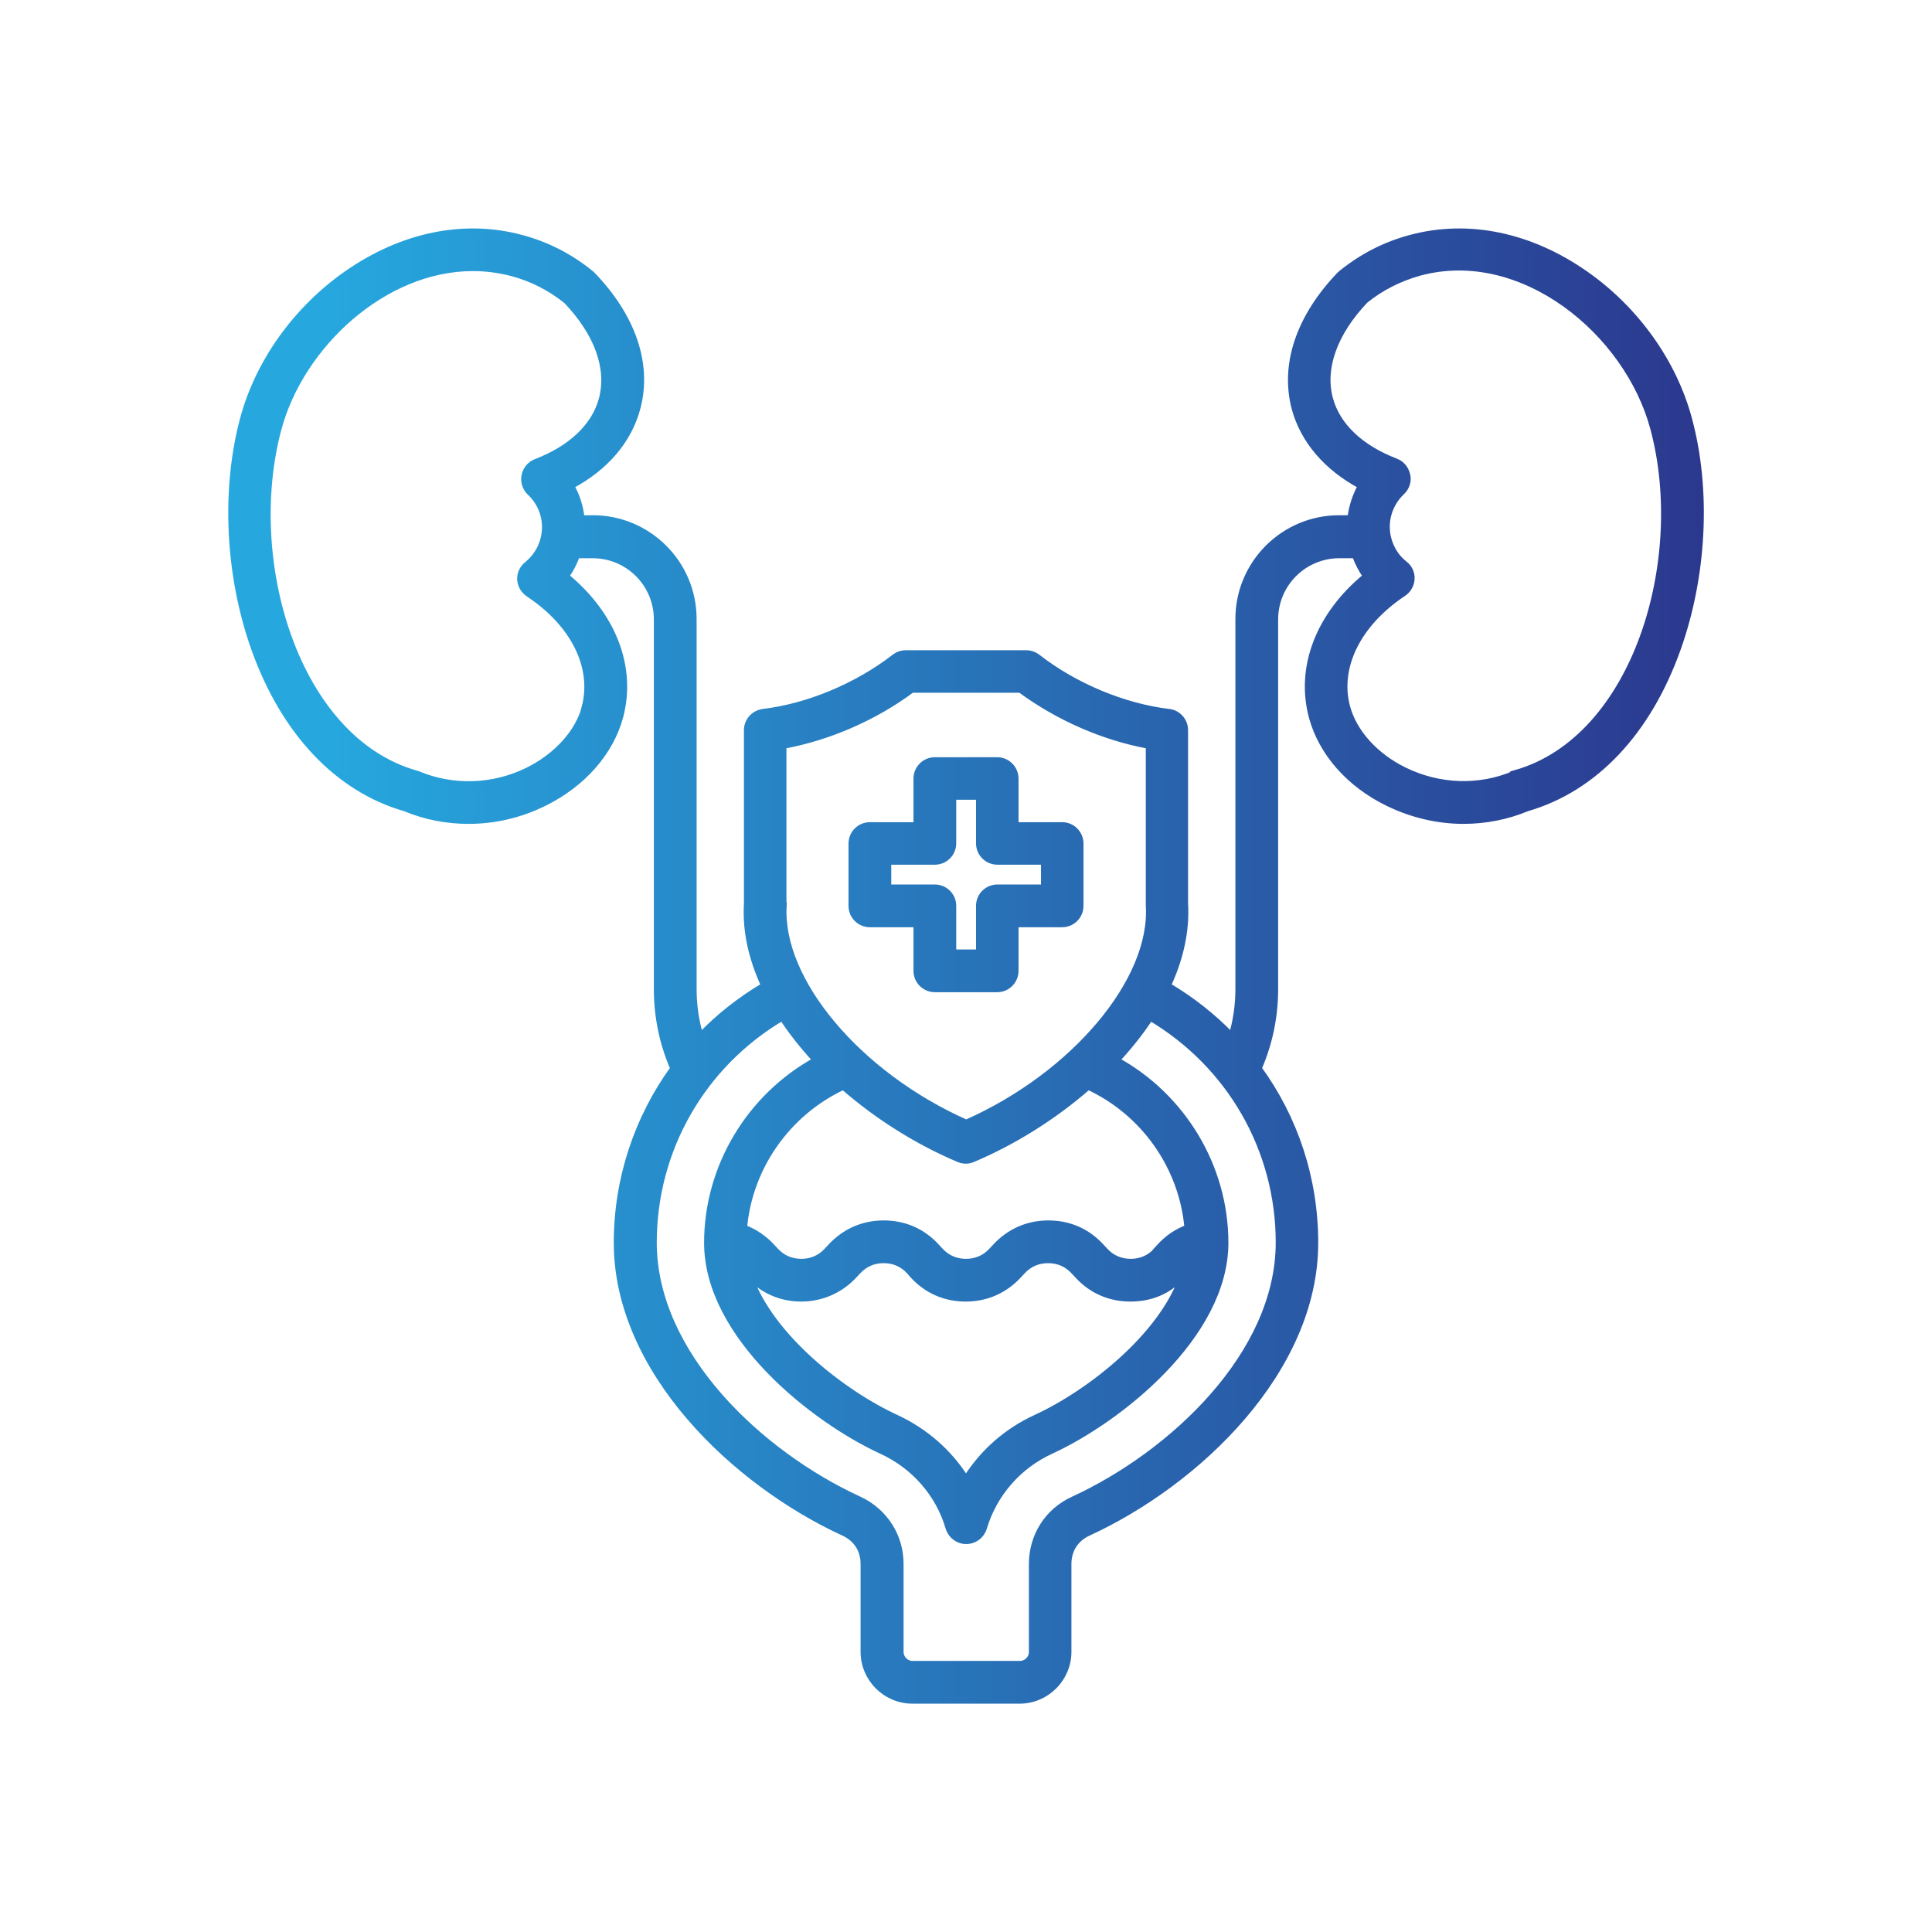
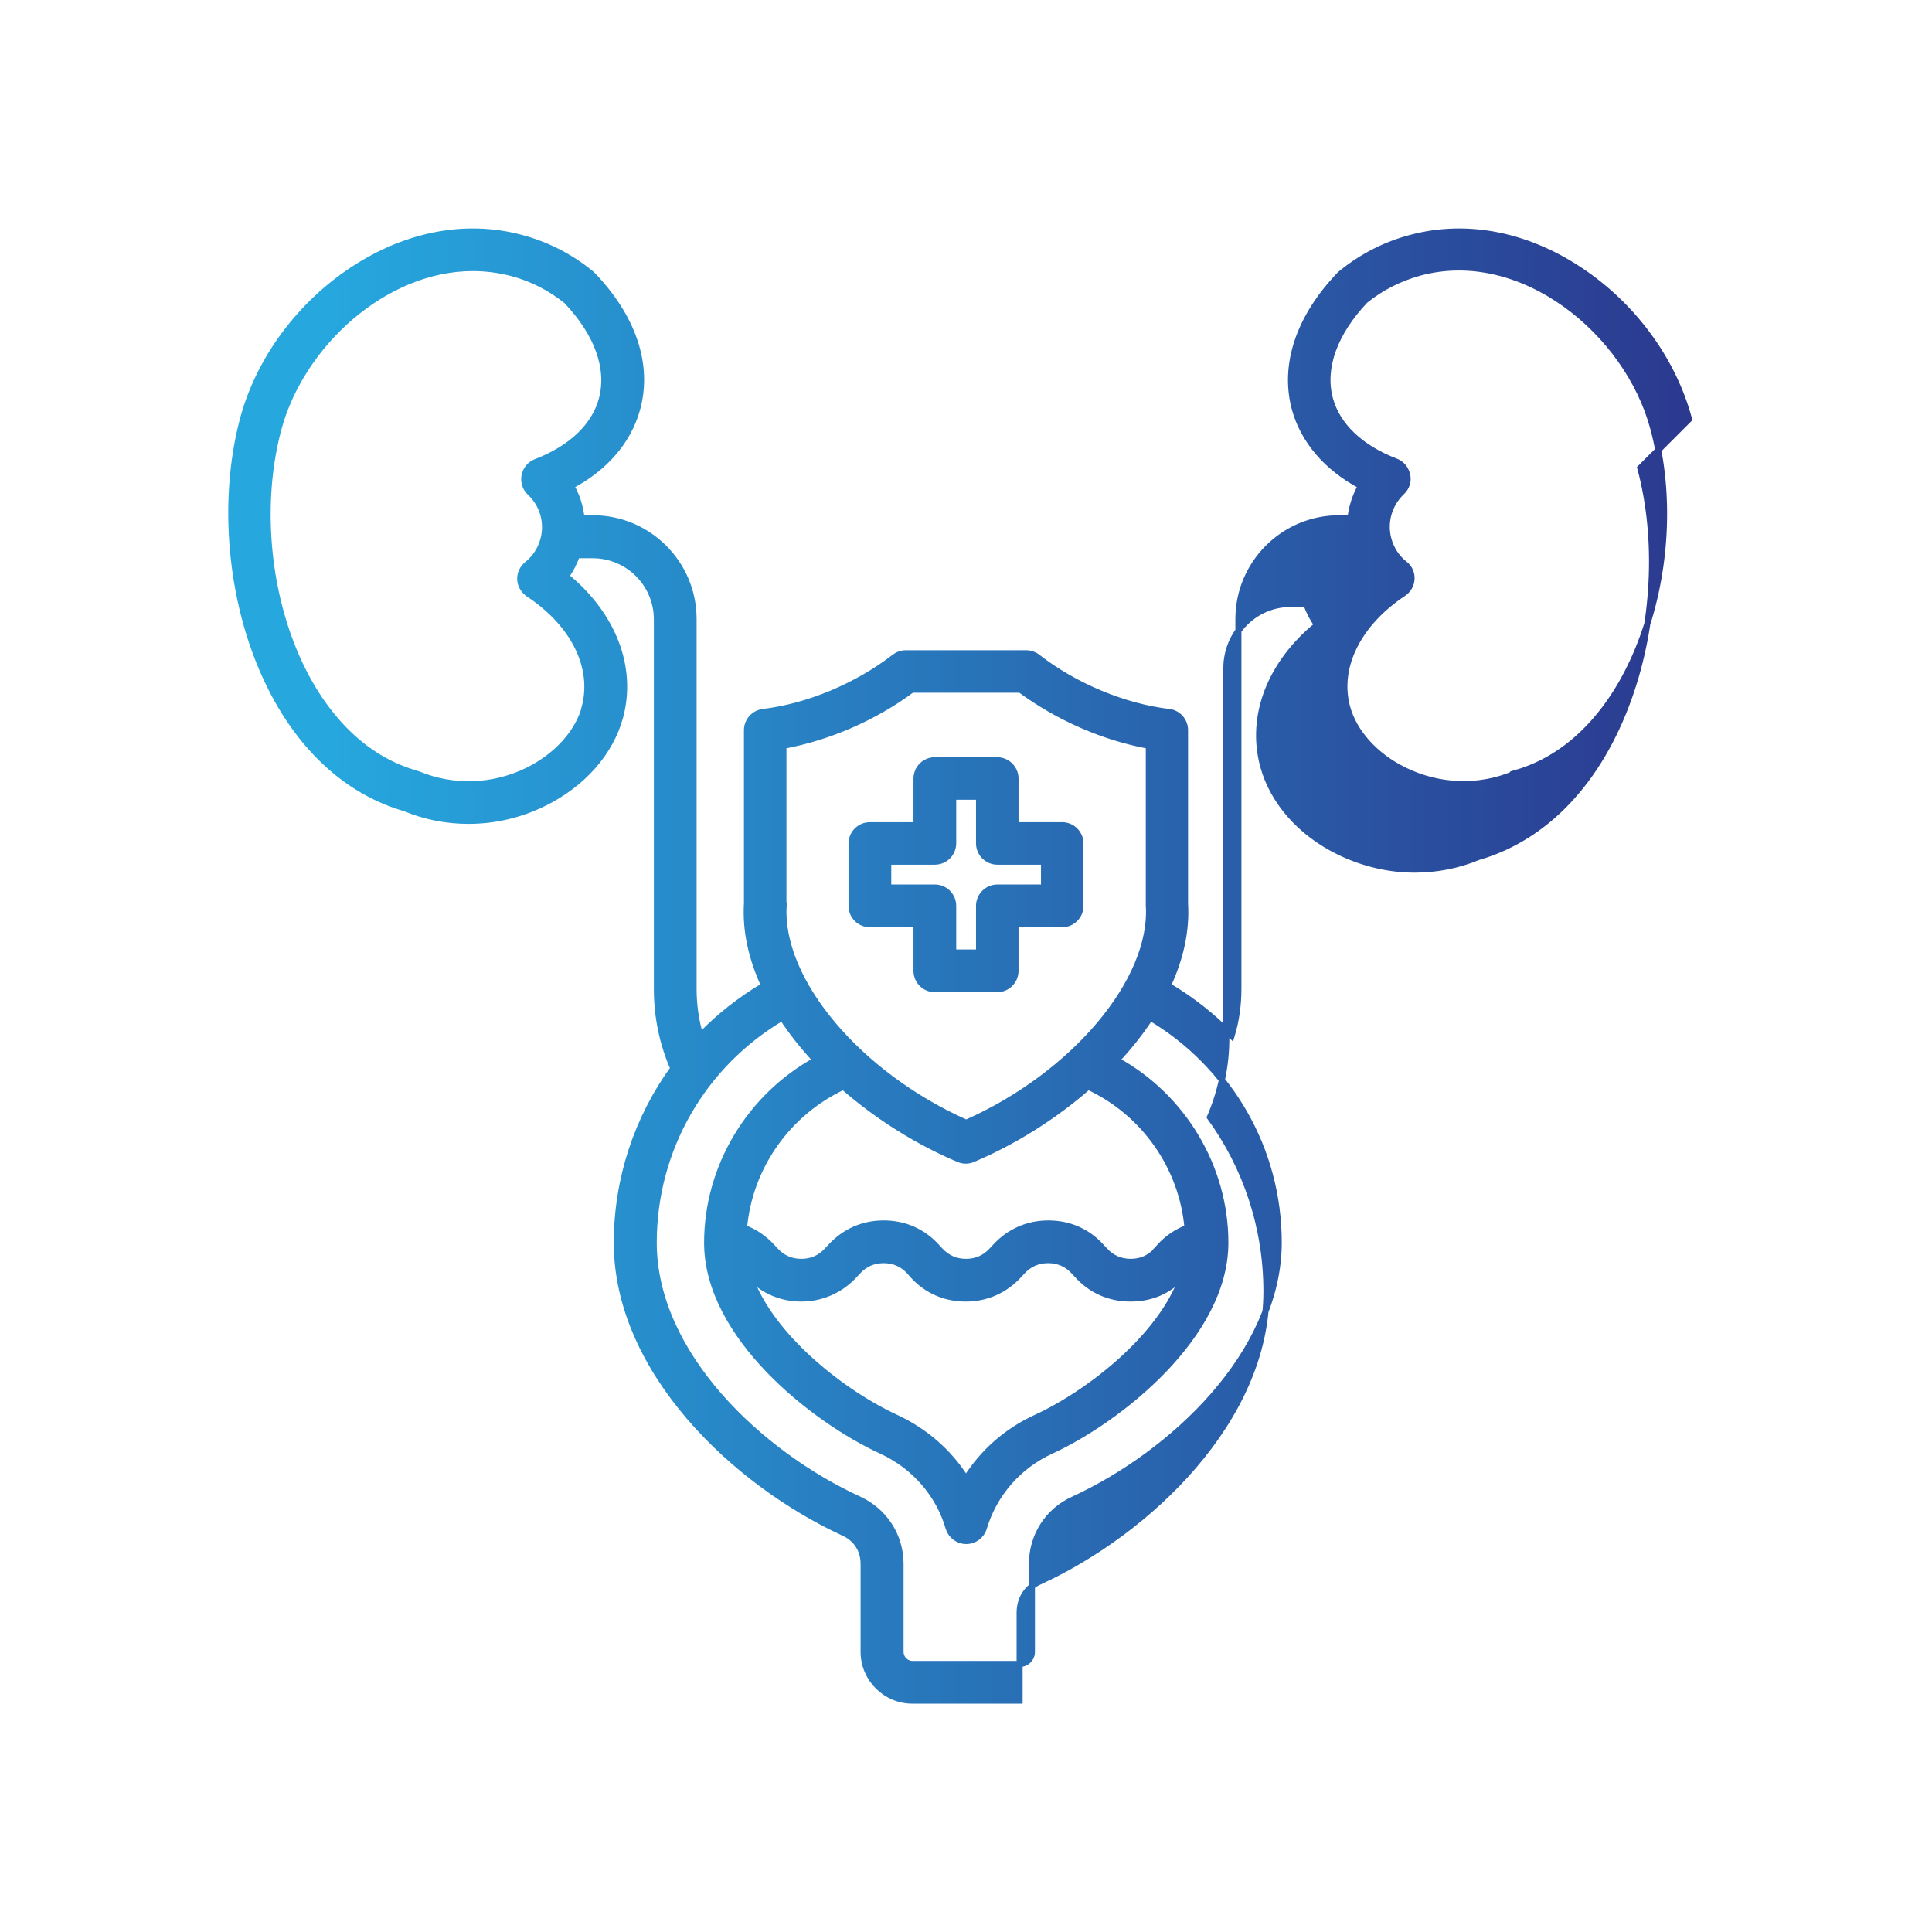
<svg xmlns="http://www.w3.org/2000/svg" xmlns:xlink="http://www.w3.org/1999/xlink" id="Layer_1" width="80" height="80" viewBox="0 0 80 80">
  <defs>
    <style>      .cls-1 {        fill: url(#linear-gradient);        stroke: url(#linear-gradient-2);        stroke-miterlimit: 10;        stroke-width: .25px;      }    </style>
    <linearGradient id="linear-gradient" x1="9.58" y1="40" x2="70.42" y2="40" gradientUnits="userSpaceOnUse">
      <stop offset=".06" stop-color="#26a8df" />
      <stop offset="1" stop-color="#2b388e" />
    </linearGradient>
    <linearGradient id="linear-gradient-2" x1="9.46" x2="70.54" xlink:href="#linear-gradient" />
  </defs>
-   <path class="cls-1" d="M69.94,17.36c-.63-2.36-2.2-4.56-4.31-6.03-2.28-1.59-4.84-2.12-7.22-1.48-1.05.28-2.01.77-2.86,1.46-.02.02-.05.04-.07.06-1.69,1.76-2.35,3.73-1.87,5.54.36,1.33,1.32,2.45,2.74,3.21-.23.42-.38.87-.43,1.34h-.47c-2.3,0-4.17,1.87-4.17,4.17v15.31c0,.67-.09,1.32-.28,1.95-.77-.8-1.66-1.5-2.64-2.08.51-1.1.78-2.25.71-3.4v-7.18c0-.38-.29-.71-.67-.75-1.86-.22-3.9-1.07-5.44-2.27-.13-.1-.3-.16-.46-.16h-5c-.17,0-.33.06-.46.16-1.55,1.2-3.58,2.05-5.44,2.27-.38.05-.67.37-.67.75v7.18c-.07,1.15.2,2.3.71,3.4-.98.58-1.87,1.28-2.64,2.08-.19-.63-.28-1.28-.28-1.95v-15.31c0-2.3-1.87-4.17-4.17-4.17h-.47c-.05-.47-.19-.93-.43-1.34,1.43-.76,2.38-1.88,2.74-3.21.49-1.82-.18-3.79-1.87-5.54-.02-.02-.04-.04-.07-.06-.85-.69-1.81-1.18-2.86-1.46-2.38-.64-4.94-.11-7.22,1.48-2.11,1.47-3.68,3.67-4.31,6.03-.78,2.93-.61,6.48.47,9.51,1.23,3.44,3.44,5.79,6.24,6.6.84.35,1.73.52,2.63.52,1.06,0,2.13-.24,3.12-.73,1.61-.79,2.76-2.1,3.16-3.58.55-2.06-.3-4.23-2.24-5.82.19-.27.34-.56.45-.87h.65c1.47,0,2.66,1.19,2.66,2.66v15.31c0,1.14.23,2.25.68,3.28-1.49,2.06-2.34,4.57-2.34,7.22,0,5.29,4.87,9.93,9.39,12.01.53.24.83.71.83,1.29v3.64c0,1.11.91,2.02,2.02,2.02h4.44c1.11,0,2.02-.91,2.02-2.02v-3.64c0-.58.3-1.05.83-1.29,4.52-2.08,9.39-6.72,9.39-12.01,0-2.65-.84-5.16-2.34-7.22.45-1.04.68-2.14.68-3.28v-15.31c0-1.47,1.19-2.66,2.66-2.66h.65c.11.31.26.6.45.87-1.94,1.59-2.79,3.76-2.24,5.82.4,1.49,1.55,2.8,3.16,3.58.99.48,2.06.73,3.12.73.89,0,1.79-.17,2.63-.52,2.8-.81,5.01-3.15,6.24-6.6,1.08-3.03,1.26-6.58.47-9.51h0ZM24.22,29.28c-.28,1.05-1.17,2.03-2.36,2.62-1.44.71-3.09.76-4.54.16-.03-.01-.06-.02-.09-.03-4.99-1.41-7.16-8.83-5.7-14.27.93-3.47,4.37-6.66,8.05-6.66.54,0,1.08.07,1.62.21.83.22,1.59.61,2.26,1.15,1.28,1.35,1.8,2.79,1.46,4.07-.3,1.12-1.27,2.04-2.73,2.6-.24.09-.42.31-.47.56s.03.52.22.7c.54.5.75,1.25.56,1.95-.11.41-.34.76-.67,1.03-.19.15-.3.38-.29.62s.14.46.34.6c1.88,1.24,2.77,3.04,2.33,4.7ZM32.44,37.49s0-.03,0-.05v-6.56c1.86-.34,3.76-1.16,5.32-2.32h4.49c1.56,1.15,3.45,1.98,5.32,2.32v6.56s0,.03,0,.05c.2,3.11-3.1,7.02-7.56,9-4.46-1.98-7.76-5.89-7.56-9h0ZM48.03,51.63l-.13.14c-.29.32-.65.48-1.08.48s-.79-.16-1.08-.48l-.13-.14c-.58-.64-1.34-.97-2.2-.97s-1.62.34-2.2.97l-.13.14c-.29.32-.65.48-1.08.48s-.79-.16-1.08-.48l-.13-.14c-.58-.64-1.34-.97-2.2-.97s-1.62.34-2.2.97l-.13.14c-.29.32-.65.48-1.08.48s-.79-.16-1.08-.48l-.13-.14c-.33-.36-.72-.62-1.16-.79.22-2.51,1.8-4.76,4.11-5.84,1.44,1.26,3.12,2.3,4.78,3,.09.04.19.06.29.06s.2-.02.29-.06c1.66-.7,3.34-1.74,4.78-3,2.31,1.07,3.89,3.32,4.11,5.84-.44.16-.83.43-1.16.79ZM48.96,52.86c-.88,2.5-3.86,4.83-6.08,5.85-1.2.55-2.2,1.44-2.88,2.53-.68-1.09-1.68-1.97-2.88-2.53-2.22-1.02-5.2-3.35-6.08-5.85.57.59,1.31.91,2.14.91s1.62-.34,2.2-.97l.13-.14c.29-.32.65-.48,1.08-.48s.79.16,1.08.48l.12.14c.58.64,1.34.97,2.2.97s1.62-.34,2.2-.97l.13-.14c.29-.32.65-.48,1.08-.48s.79.16,1.08.48l.13.14c.58.64,1.34.97,2.2.97s1.57-.31,2.14-.91ZM44.44,62.09c-1.06.48-1.71,1.51-1.71,2.67v3.64c0,.28-.23.5-.5.5h-4.44c-.28,0-.5-.23-.5-.5v-3.64c0-1.16-.66-2.18-1.71-2.67-4.1-1.88-8.51-6.01-8.51-10.64,0-3.85,2.02-7.36,5.32-9.31.4.61.87,1.2,1.39,1.76-2.73,1.5-4.5,4.41-4.5,7.56,0,3.87,4.43,7.34,7.22,8.62,1.35.62,2.37,1.78,2.78,3.19.1.32.39.54.73.54s.63-.22.73-.54c.42-1.41,1.43-2.57,2.78-3.19,2.79-1.28,7.22-4.76,7.22-8.62,0-3.15-1.77-6.06-4.5-7.56.52-.56.99-1.15,1.39-1.76,3.3,1.96,5.32,5.46,5.32,9.31,0,4.62-4.41,8.75-8.51,10.64h0ZM62.77,32.02s-.06.02-.09.03c-1.44.61-3.1.55-4.54-.16-1.2-.59-2.08-1.57-2.36-2.62-.44-1.65.45-3.45,2.33-4.7.2-.13.33-.36.34-.6s-.09-.47-.29-.62c-.33-.26-.56-.62-.67-1.03-.19-.7.03-1.45.56-1.95.19-.18.28-.44.22-.7s-.23-.47-.47-.56c-1.46-.56-2.43-1.48-2.73-2.6-.34-1.27.18-2.72,1.46-4.07.67-.54,1.43-.92,2.26-1.15,4.24-1.14,8.61,2.47,9.67,6.45,1.46,5.44-.72,12.85-5.7,14.27h0ZM36.02,38.27h1.93v1.93c0,.42.34.76.76.76h2.58c.42,0,.76-.34.76-.76v-1.93h1.93c.42,0,.76-.34.76-.76v-2.58c0-.42-.34-.76-.76-.76h-1.93v-1.93c0-.42-.34-.76-.76-.76h-2.58c-.42,0-.76.34-.76.76v1.93h-1.93c-.42,0-.76.34-.76.76v2.58c0,.42.34.76.76.76h0ZM36.78,35.68h1.93c.42,0,.76-.34.76-.76v-1.93h1.07v1.93c0,.42.34.76.76.76h1.93v1.07h-1.93c-.42,0-.76.34-.76.76v1.93h-1.07v-1.93c0-.42-.34-.76-.76-.76h-1.93v-1.07Z" />
+   <path class="cls-1" d="M69.94,17.36c-.63-2.36-2.2-4.56-4.31-6.03-2.28-1.59-4.84-2.12-7.22-1.48-1.05.28-2.01.77-2.86,1.46-.02.02-.05.04-.07.06-1.69,1.76-2.35,3.73-1.87,5.54.36,1.33,1.32,2.45,2.74,3.21-.23.42-.38.87-.43,1.34h-.47c-2.3,0-4.17,1.87-4.17,4.17v15.31c0,.67-.09,1.32-.28,1.95-.77-.8-1.66-1.5-2.64-2.08.51-1.1.78-2.25.71-3.4v-7.18c0-.38-.29-.71-.67-.75-1.86-.22-3.9-1.07-5.44-2.27-.13-.1-.3-.16-.46-.16h-5c-.17,0-.33.06-.46.16-1.55,1.2-3.58,2.05-5.44,2.27-.38.05-.67.37-.67.75v7.18c-.07,1.15.2,2.3.71,3.4-.98.58-1.87,1.28-2.64,2.08-.19-.63-.28-1.28-.28-1.95v-15.31c0-2.3-1.87-4.17-4.17-4.17h-.47c-.05-.47-.19-.93-.43-1.34,1.43-.76,2.38-1.88,2.74-3.21.49-1.82-.18-3.79-1.87-5.54-.02-.02-.04-.04-.07-.06-.85-.69-1.81-1.18-2.86-1.46-2.38-.64-4.94-.11-7.22,1.48-2.11,1.47-3.68,3.67-4.31,6.03-.78,2.93-.61,6.48.47,9.51,1.23,3.44,3.44,5.79,6.24,6.6.84.35,1.73.52,2.63.52,1.06,0,2.13-.24,3.12-.73,1.61-.79,2.76-2.1,3.16-3.58.55-2.06-.3-4.23-2.24-5.82.19-.27.34-.56.45-.87h.65c1.47,0,2.66,1.19,2.66,2.66v15.31c0,1.14.23,2.25.68,3.28-1.49,2.06-2.34,4.57-2.34,7.22,0,5.29,4.87,9.93,9.39,12.01.53.24.83.71.83,1.29v3.64c0,1.11.91,2.02,2.02,2.02h4.44v-3.64c0-.58.3-1.05.83-1.29,4.52-2.08,9.39-6.72,9.39-12.01,0-2.65-.84-5.16-2.34-7.22.45-1.04.68-2.14.68-3.28v-15.31c0-1.47,1.19-2.66,2.66-2.66h.65c.11.31.26.6.45.87-1.94,1.59-2.79,3.76-2.24,5.82.4,1.49,1.55,2.8,3.16,3.58.99.48,2.06.73,3.12.73.89,0,1.79-.17,2.63-.52,2.8-.81,5.01-3.15,6.24-6.6,1.08-3.03,1.26-6.58.47-9.51h0ZM24.22,29.28c-.28,1.05-1.17,2.03-2.36,2.62-1.44.71-3.09.76-4.54.16-.03-.01-.06-.02-.09-.03-4.99-1.41-7.16-8.83-5.7-14.27.93-3.47,4.37-6.66,8.05-6.66.54,0,1.08.07,1.62.21.83.22,1.59.61,2.26,1.15,1.28,1.35,1.8,2.79,1.46,4.07-.3,1.12-1.27,2.04-2.73,2.6-.24.09-.42.31-.47.56s.03.52.22.7c.54.5.75,1.25.56,1.95-.11.41-.34.76-.67,1.03-.19.15-.3.38-.29.62s.14.46.34.6c1.88,1.24,2.77,3.04,2.33,4.7ZM32.44,37.49s0-.03,0-.05v-6.56c1.86-.34,3.76-1.16,5.32-2.32h4.49c1.56,1.15,3.45,1.98,5.32,2.32v6.56s0,.03,0,.05c.2,3.11-3.1,7.02-7.56,9-4.46-1.98-7.76-5.89-7.56-9h0ZM48.03,51.63l-.13.14c-.29.32-.65.48-1.08.48s-.79-.16-1.08-.48l-.13-.14c-.58-.64-1.34-.97-2.2-.97s-1.62.34-2.2.97l-.13.14c-.29.32-.65.48-1.08.48s-.79-.16-1.08-.48l-.13-.14c-.58-.64-1.34-.97-2.2-.97s-1.62.34-2.2.97l-.13.14c-.29.32-.65.48-1.08.48s-.79-.16-1.08-.48l-.13-.14c-.33-.36-.72-.62-1.16-.79.22-2.51,1.8-4.76,4.11-5.84,1.44,1.26,3.12,2.3,4.78,3,.09.04.19.06.29.06s.2-.02.29-.06c1.66-.7,3.34-1.74,4.78-3,2.31,1.07,3.89,3.32,4.11,5.84-.44.16-.83.43-1.16.79ZM48.96,52.86c-.88,2.5-3.86,4.83-6.08,5.85-1.2.55-2.2,1.44-2.88,2.53-.68-1.09-1.68-1.97-2.88-2.53-2.22-1.02-5.2-3.35-6.08-5.85.57.59,1.31.91,2.14.91s1.62-.34,2.2-.97l.13-.14c.29-.32.65-.48,1.08-.48s.79.16,1.08.48l.12.14c.58.64,1.34.97,2.2.97s1.62-.34,2.2-.97l.13-.14c.29-.32.65-.48,1.08-.48s.79.16,1.08.48l.13.14c.58.64,1.34.97,2.2.97s1.57-.31,2.14-.91ZM44.44,62.09c-1.06.48-1.71,1.51-1.71,2.67v3.64c0,.28-.23.5-.5.5h-4.44c-.28,0-.5-.23-.5-.5v-3.64c0-1.16-.66-2.18-1.71-2.67-4.1-1.88-8.51-6.01-8.51-10.64,0-3.85,2.02-7.36,5.32-9.31.4.61.87,1.2,1.39,1.76-2.73,1.5-4.5,4.41-4.5,7.56,0,3.87,4.43,7.34,7.22,8.62,1.35.62,2.37,1.78,2.78,3.19.1.32.39.54.73.54s.63-.22.73-.54c.42-1.41,1.43-2.57,2.78-3.19,2.79-1.28,7.22-4.76,7.22-8.62,0-3.15-1.77-6.06-4.5-7.56.52-.56.99-1.15,1.39-1.76,3.3,1.96,5.32,5.46,5.32,9.31,0,4.62-4.41,8.75-8.51,10.64h0ZM62.77,32.02s-.06.02-.09.03c-1.44.61-3.1.55-4.54-.16-1.2-.59-2.08-1.57-2.36-2.62-.44-1.65.45-3.45,2.33-4.7.2-.13.33-.36.34-.6s-.09-.47-.29-.62c-.33-.26-.56-.62-.67-1.03-.19-.7.03-1.45.56-1.95.19-.18.28-.44.22-.7s-.23-.47-.47-.56c-1.46-.56-2.43-1.48-2.73-2.6-.34-1.27.18-2.72,1.46-4.07.67-.54,1.43-.92,2.26-1.15,4.24-1.14,8.61,2.47,9.67,6.45,1.46,5.44-.72,12.85-5.7,14.27h0ZM36.02,38.27h1.93v1.93c0,.42.34.76.76.76h2.58c.42,0,.76-.34.76-.76v-1.93h1.93c.42,0,.76-.34.76-.76v-2.58c0-.42-.34-.76-.76-.76h-1.93v-1.93c0-.42-.34-.76-.76-.76h-2.58c-.42,0-.76.34-.76.76v1.93h-1.93c-.42,0-.76.34-.76.76v2.58c0,.42.34.76.76.76h0ZM36.78,35.68h1.93c.42,0,.76-.34.76-.76v-1.93h1.07v1.93c0,.42.34.76.76.76h1.93v1.07h-1.93c-.42,0-.76.34-.76.76v1.93h-1.07v-1.93c0-.42-.34-.76-.76-.76h-1.93v-1.07Z" />
</svg>